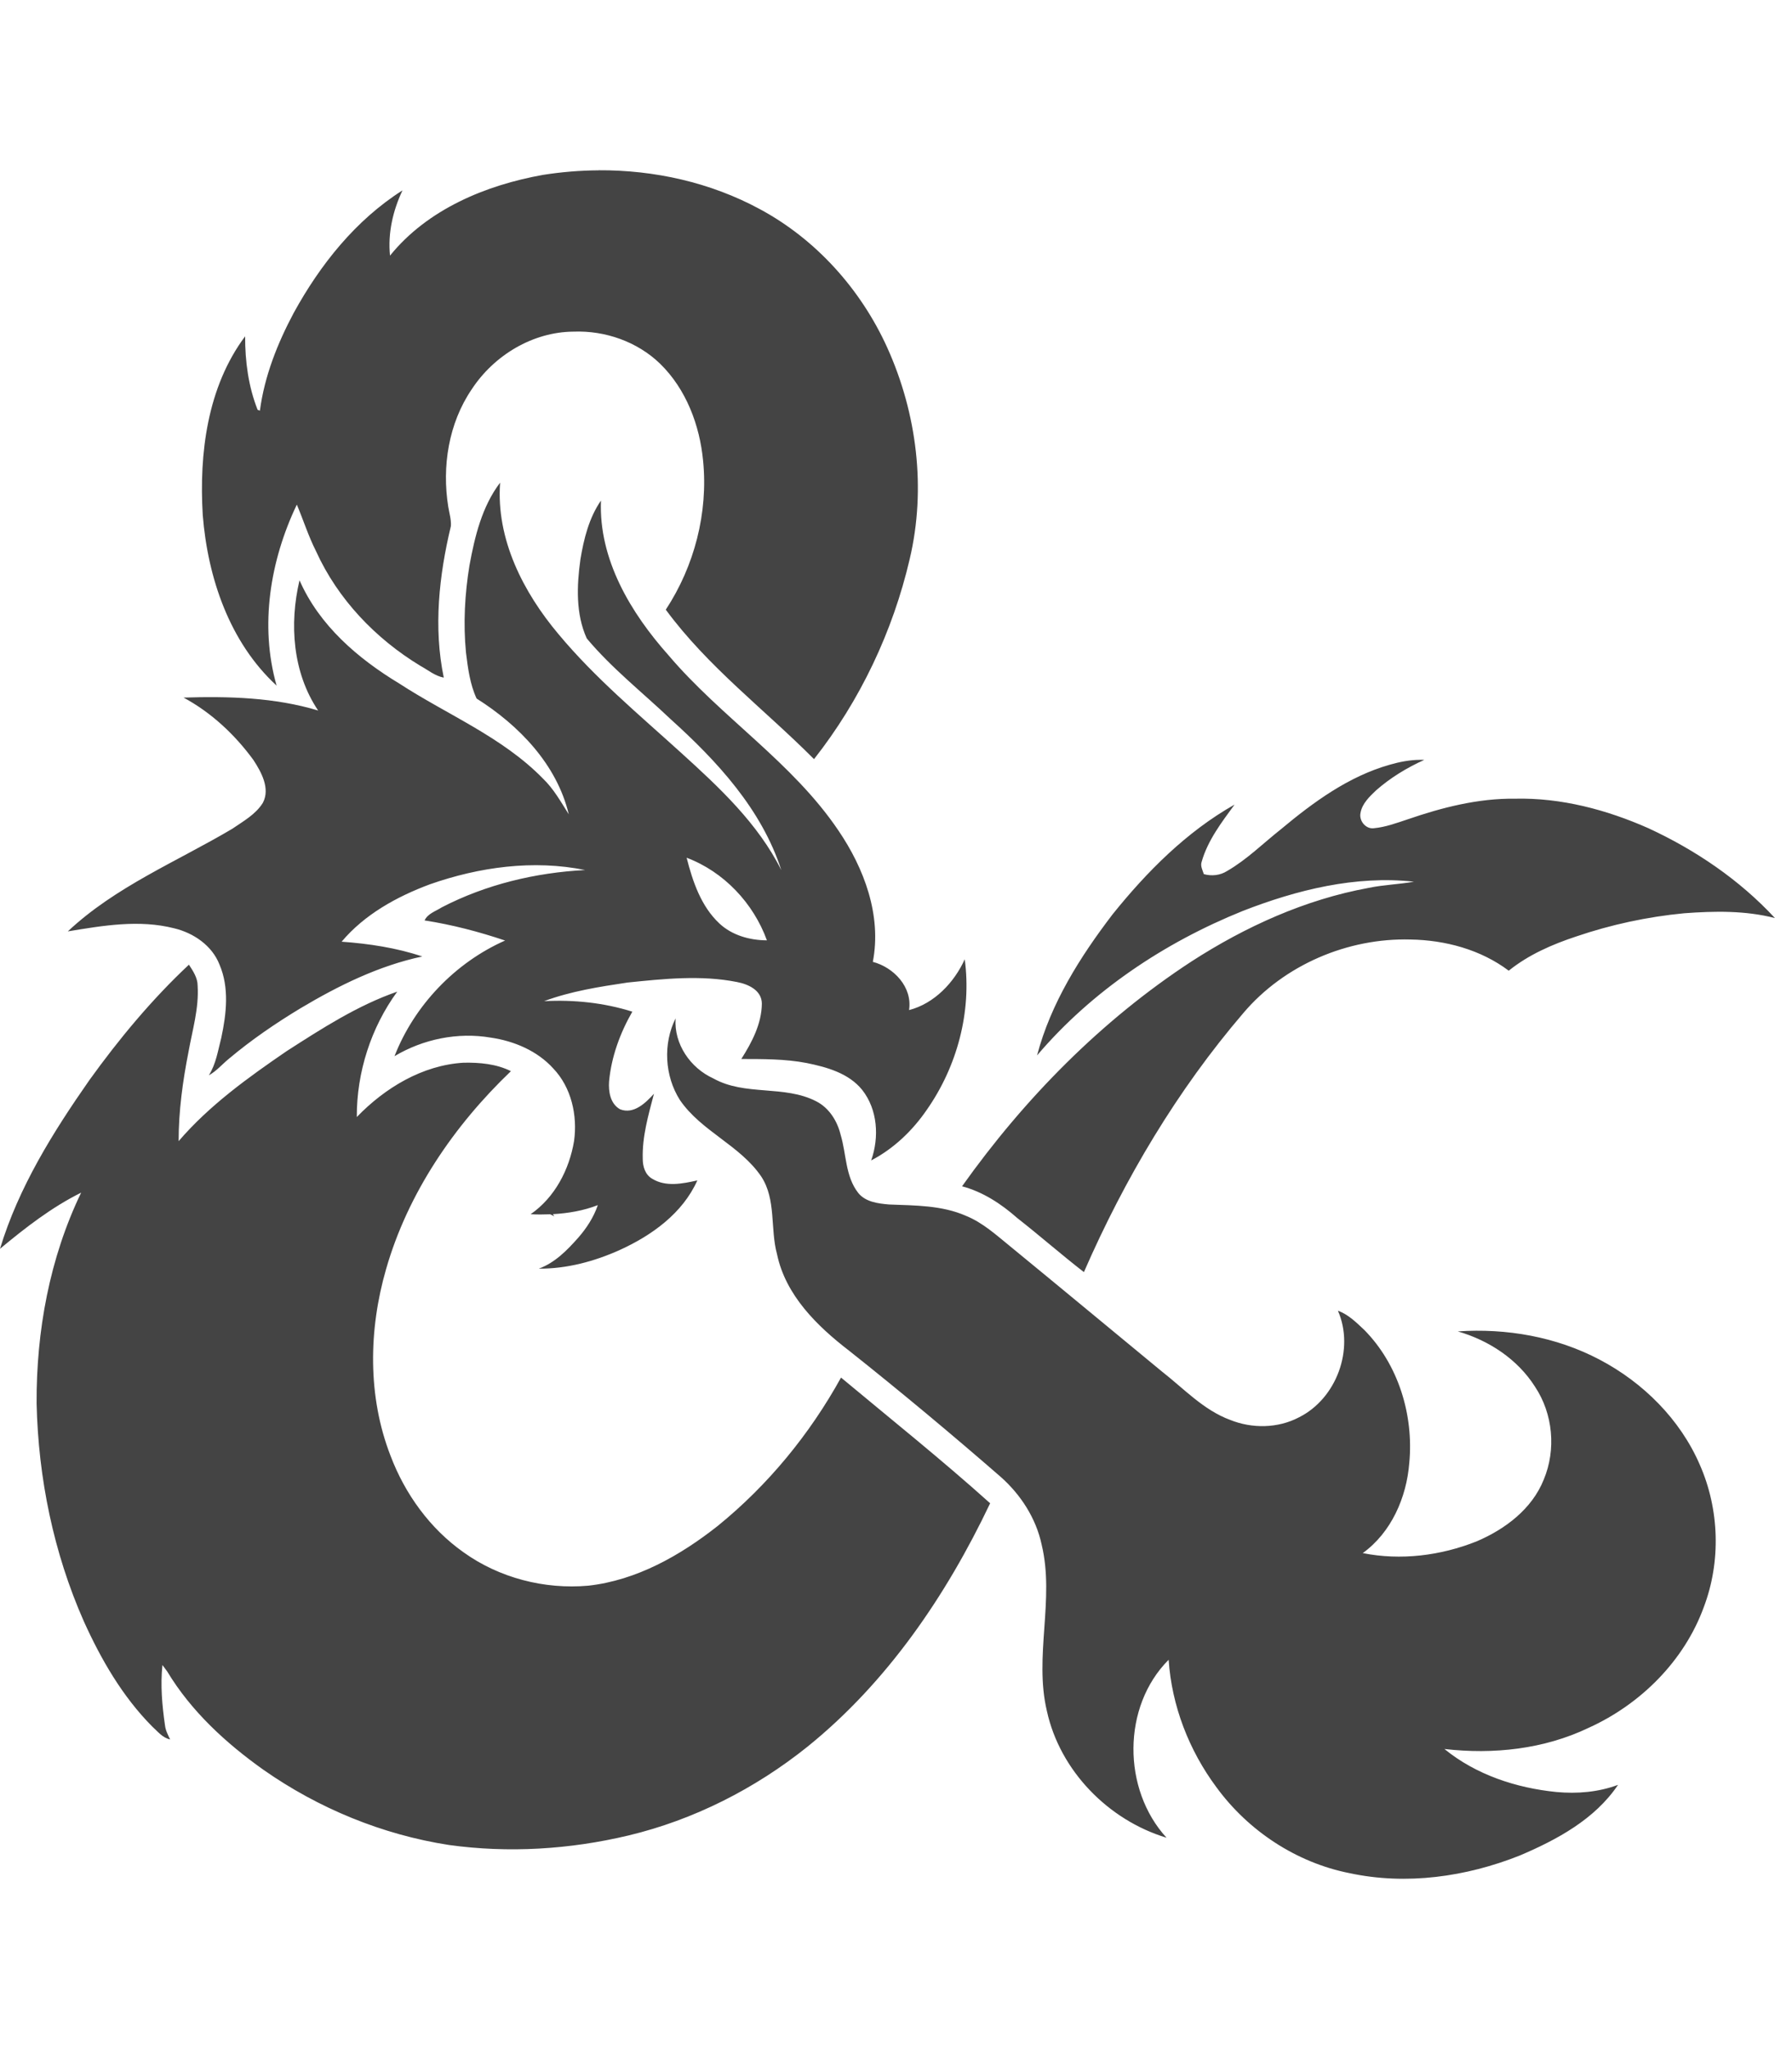
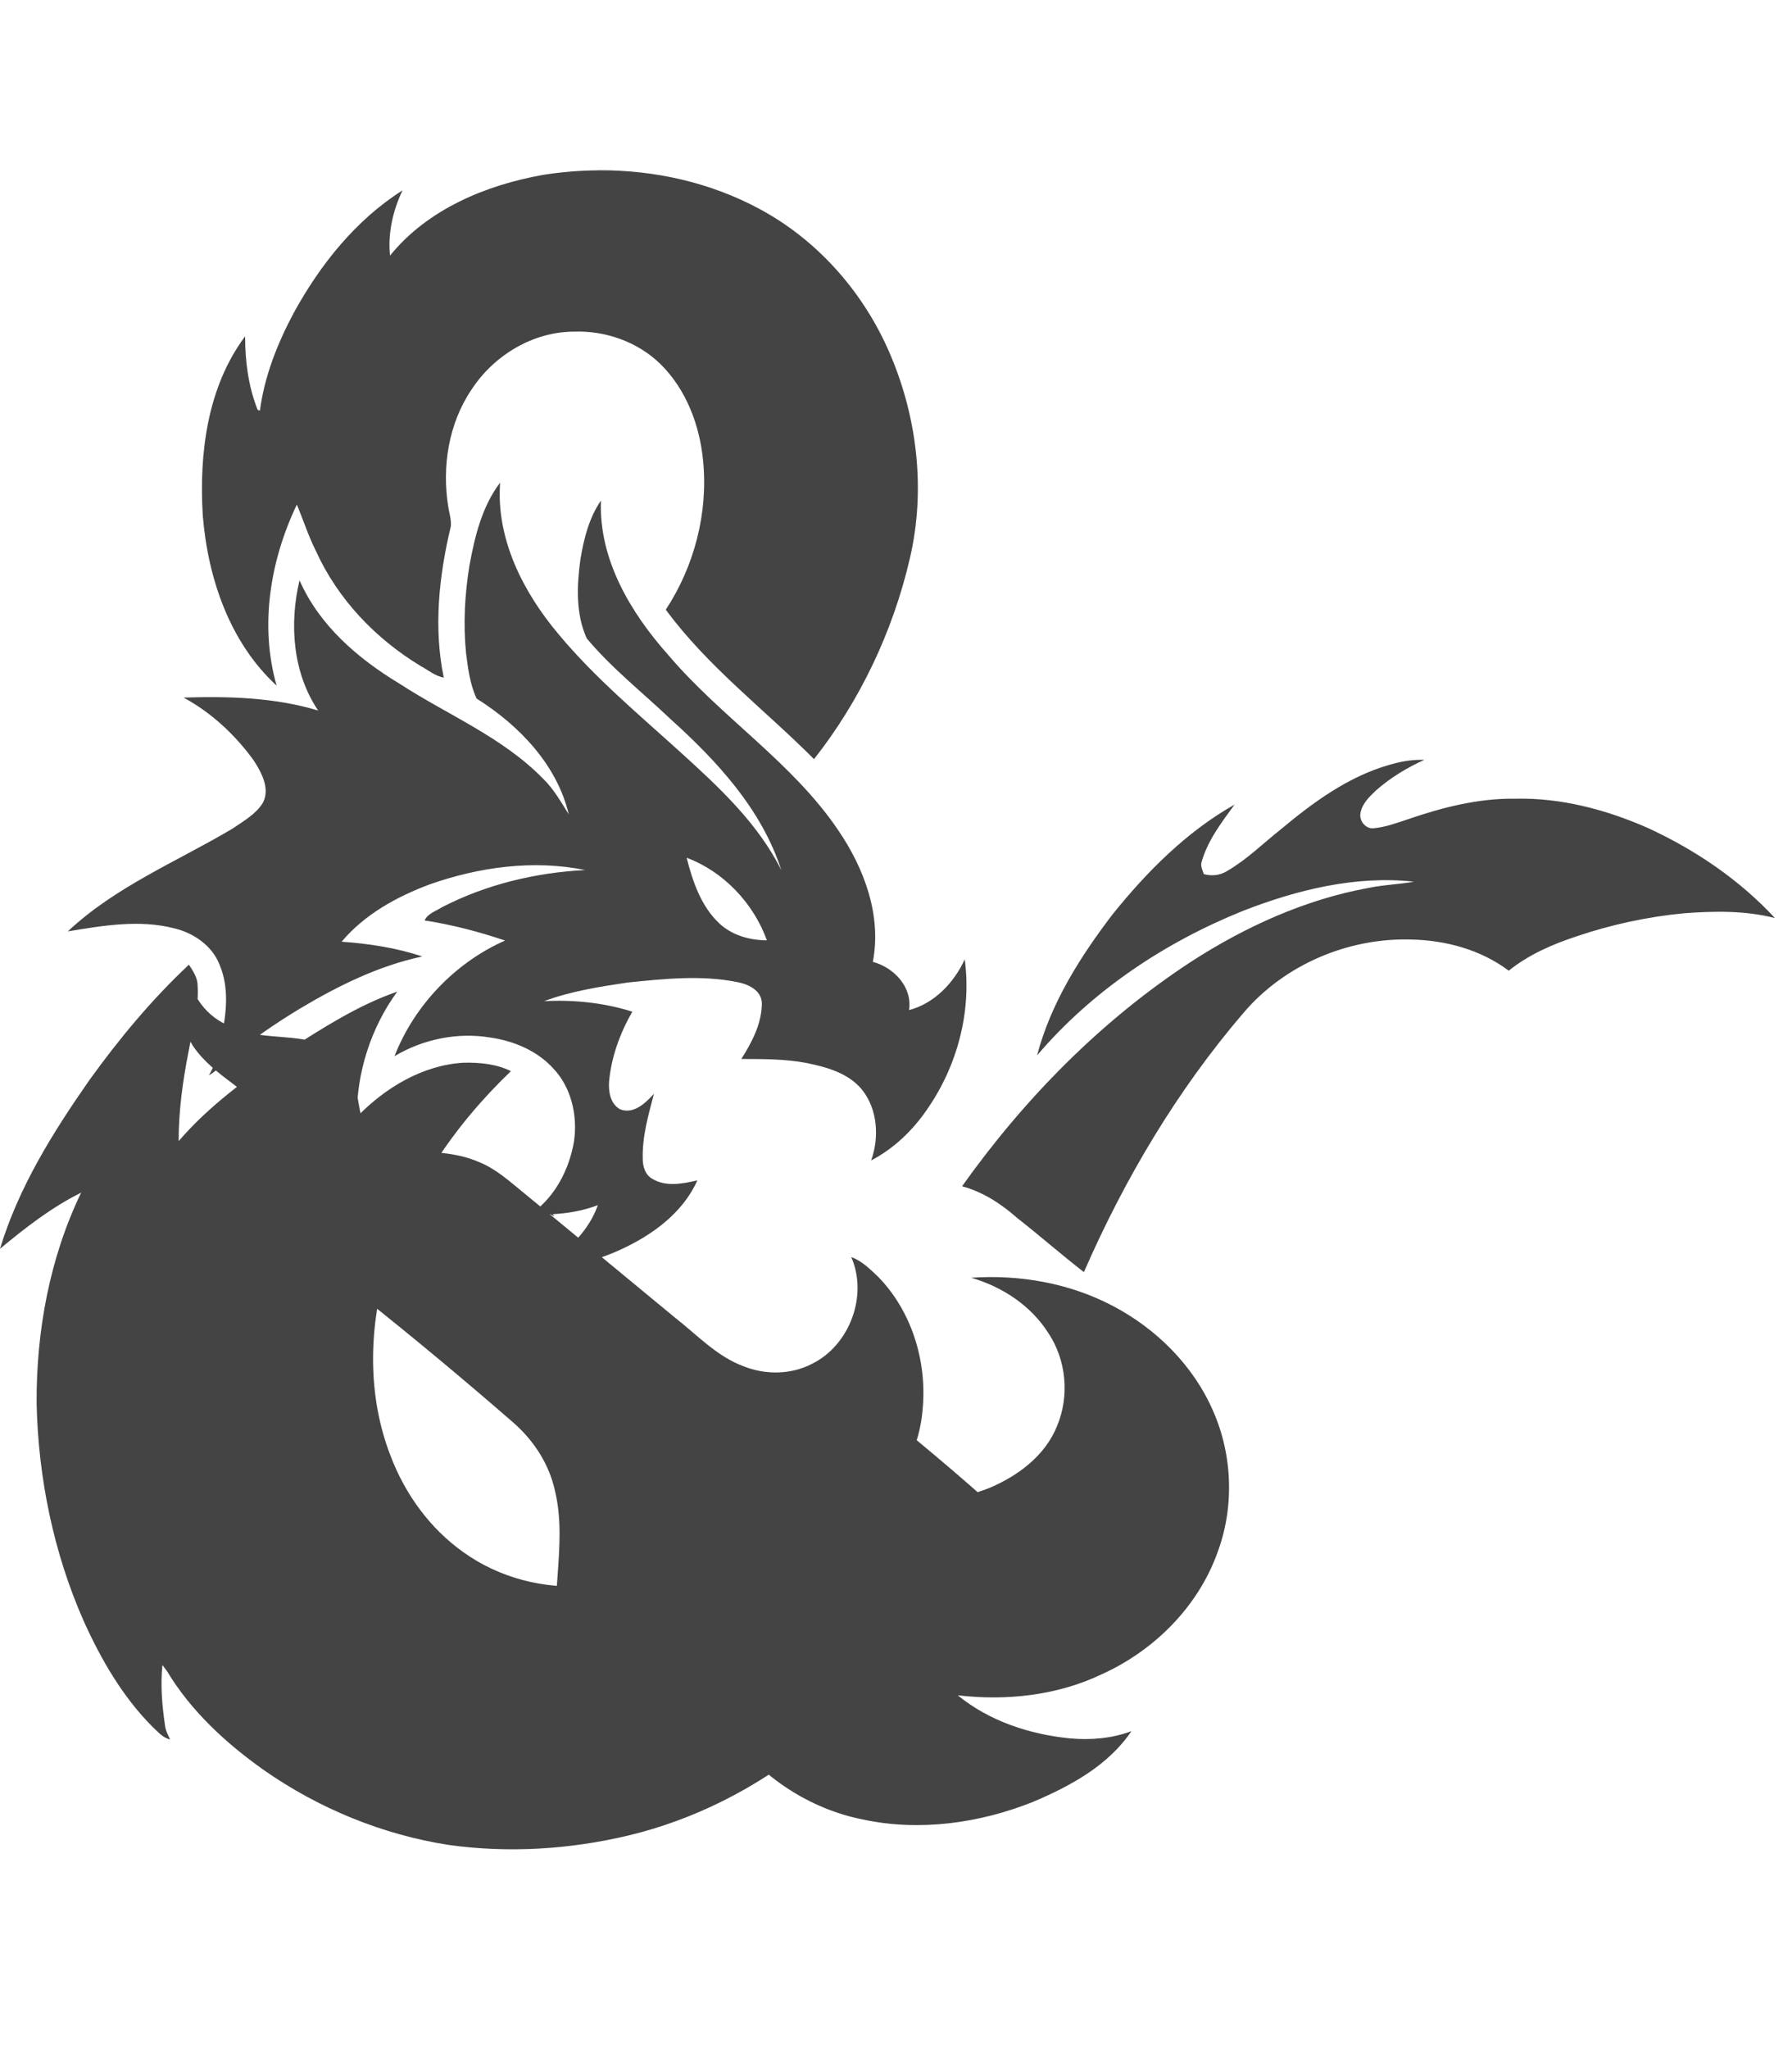
<svg xmlns="http://www.w3.org/2000/svg" version="1.1" width="28" height="32" viewBox="0 0 28 32">
  <title>watermark-dnd</title>
-   <path fill="#444" d="M9.352 2.66c-0.291 0.002-0.581 0.026-0.867 0.071-0.896 0.16-1.806 0.538-2.391 1.261-0.036-0.349 0.045-0.703 0.195-1.019-0.732 0.464-1.287 1.161-1.7 1.914-0.254 0.476-0.457 0.988-0.528 1.526l-0.036-0.014c-0.144-0.363-0.196-0.758-0.195-1.147-0.592 0.793-0.72 1.83-0.662 2.792 0.078 0.977 0.417 1.985 1.154 2.663-0.268-0.94-0.1-1.957 0.316-2.827 0.102 0.242 0.181 0.493 0.3 0.728 0.34 0.749 0.93 1.366 1.63 1.79 0.12 0.065 0.229 0.159 0.366 0.184-0.163-0.781-0.074-1.597 0.111-2.366 0.007-0.102-0.025-0.202-0.041-0.302-0.101-0.628 0.005-1.304 0.367-1.835 0.347-0.529 0.951-0.896 1.591-0.9 0.493-0.019 0.995 0.156 1.352 0.501 0.407 0.397 0.619 0.959 0.672 1.517 0.080 0.812-0.136 1.643-0.583 2.324 0.653 0.889 1.543 1.558 2.316 2.334 0.72-0.914 1.231-1.992 1.495-3.124 0.26-1.1 0.113-2.278-0.351-3.303-0.412-0.909-1.112-1.691-1.994-2.164-0.768-0.415-1.644-0.61-2.516-0.605zM7.813 7.539c-0.282 0.372-0.394 0.837-0.477 1.288-0.074 0.45-0.099 0.909-0.055 1.364 0.030 0.243 0.062 0.494 0.166 0.718 0.66 0.416 1.254 1.028 1.44 1.808-0.123-0.194-0.236-0.398-0.403-0.558-0.635-0.65-1.495-0.996-2.246-1.485-0.646-0.39-1.249-0.907-1.558-1.612-0.161 0.68-0.108 1.442 0.291 2.034-0.68-0.205-1.398-0.224-2.103-0.202 0.433 0.233 0.803 0.579 1.092 0.975 0.124 0.19 0.264 0.444 0.148 0.667-0.112 0.182-0.307 0.289-0.479 0.407-0.868 0.514-1.825 0.903-2.569 1.602 0.546-0.090 1.115-0.188 1.662-0.048 0.302 0.072 0.591 0.269 0.707 0.565 0.156 0.362 0.109 0.769 0.029 1.143-0.052 0.199-0.082 0.41-0.195 0.588 0.121-0.067 0.21-0.175 0.316-0.261 0.35-0.294 0.728-0.552 1.119-0.788 0.592-0.352 1.221-0.663 1.9-0.807-0.404-0.136-0.835-0.2-1.26-0.231 0.358-0.426 0.863-0.704 1.379-0.896 0.772-0.271 1.618-0.387 2.426-0.223-0.775 0.040-1.55 0.225-2.241 0.583-0.093 0.060-0.218 0.096-0.268 0.204 0.428 0.066 0.848 0.176 1.258 0.314-0.78 0.345-1.418 1.012-1.728 1.806 0.448-0.267 0.989-0.378 1.504-0.29 0.364 0.053 0.728 0.206 0.978 0.483 0.282 0.296 0.379 0.733 0.324 1.13-0.074 0.447-0.301 0.884-0.679 1.145 0.102 0.006 0.204 0.005 0.306 0.001 0.016 0.008 0.049 0.024 0.065 0.032l-0.024-0.034c0.239-0.013 0.479-0.054 0.703-0.141-0.065 0.19-0.175 0.359-0.307 0.51-0.173 0.195-0.363 0.39-0.615 0.482 0.437 0.003 0.868-0.113 1.264-0.291 0.5-0.227 0.983-0.573 1.213-1.087-0.229 0.051-0.494 0.106-0.707-0.027-0.108-0.062-0.146-0.19-0.146-0.307-0.011-0.348 0.088-0.686 0.175-1.019-0.131 0.144-0.317 0.326-0.53 0.242-0.153-0.086-0.183-0.278-0.171-0.437 0.036-0.384 0.172-0.754 0.363-1.087-0.442-0.14-0.917-0.189-1.379-0.164 0.419-0.156 0.864-0.225 1.304-0.291 0.567-0.058 1.147-0.12 1.711-0.008 0.176 0.034 0.386 0.128 0.388 0.337-0.003 0.315-0.156 0.605-0.321 0.865 0.342 0.001 0.685-0.002 1.022 0.063 0.315 0.064 0.657 0.159 0.867 0.42 0.242 0.307 0.268 0.74 0.14 1.101 0.353-0.184 0.647-0.466 0.871-0.793 0.472-0.676 0.701-1.527 0.591-2.348-0.164 0.362-0.476 0.692-0.87 0.793 0.055-0.359-0.238-0.666-0.566-0.753 0.14-0.726-0.135-1.461-0.541-2.056-0.718-1.062-1.828-1.762-2.65-2.73-0.592-0.664-1.094-1.498-1.057-2.418-0.187 0.271-0.268 0.598-0.321 0.919-0.057 0.408-0.075 0.851 0.099 1.234 0.388 0.464 0.868 0.841 1.306 1.257 0.728 0.656 1.427 1.41 1.734 2.362-0.364-0.729-0.969-1.292-1.565-1.832-0.658-0.597-1.345-1.168-1.916-1.853-0.552-0.656-0.977-1.484-0.913-2.364zM22.186 11.866c-0.159 0.001-0.317 0.032-0.47 0.076-0.645 0.182-1.196 0.586-1.704 1.010-0.277 0.219-0.53 0.472-0.838 0.65-0.109 0.069-0.241 0.083-0.364 0.049-0.020-0.063-0.057-0.126-0.034-0.193 0.095-0.335 0.312-0.616 0.514-0.893-0.75 0.424-1.369 1.046-1.906 1.714-0.507 0.663-0.965 1.388-1.18 2.203 0.858-1.008 1.991-1.763 3.214-2.256 0.847-0.33 1.762-0.557 2.675-0.457-0.235 0.042-0.475 0.048-0.709 0.097-0.99 0.181-1.923 0.604-2.766 1.148-1.41 0.92-2.612 2.143-3.586 3.512 0.325 0.086 0.613 0.275 0.863 0.496 0.352 0.275 0.687 0.57 1.041 0.844 0.636-1.457 1.458-2.841 2.494-4.049 0.638-0.75 1.628-1.171 2.608-1.145 0.544 0.009 1.097 0.157 1.536 0.487 0.309-0.249 0.678-0.41 1.053-0.534 0.546-0.186 1.114-0.308 1.689-0.363 0.472-0.035 0.954-0.044 1.417 0.075-0.554-0.598-1.241-1.063-1.979-1.404-0.654-0.289-1.364-0.477-2.084-0.46-0.574-0.007-1.137 0.137-1.677 0.323-0.172 0.057-0.344 0.121-0.525 0.138-0.128 0.018-0.237-0.117-0.21-0.24 0.026-0.146 0.141-0.254 0.244-0.352 0.223-0.196 0.481-0.353 0.752-0.475-0.023-0.001-0.046-0.002-0.069-0.001v0zM10.729 13.395c0.581 0.219 1.043 0.709 1.254 1.29-0.267-0.001-0.544-0.078-0.742-0.263-0.287-0.268-0.418-0.656-0.512-1.026zM2.953 15.064c-0.58 0.543-1.091 1.158-1.555 1.802-0.57 0.815-1.108 1.677-1.398 2.636 0.396-0.329 0.806-0.648 1.268-0.877-0.493 1.021-0.702 2.163-0.696 3.292 0.026 1.167 0.265 2.334 0.738 3.403 0.269 0.595 0.603 1.173 1.066 1.64 0.086 0.077 0.162 0.179 0.282 0.204-0.034-0.071-0.071-0.141-0.080-0.22-0.045-0.312-0.073-0.628-0.040-0.942 0.019 0.025 0.056 0.076 0.075 0.101 0.373 0.62 0.917 1.119 1.503 1.535 0.861 0.603 1.858 1.013 2.897 1.174 0.933 0.13 1.891 0.070 2.806-0.148 1.021-0.244 1.978-0.73 2.796-1.385 1.249-1.007 2.172-2.365 2.856-3.803-0.756-0.679-1.55-1.313-2.33-1.963-0.489 0.885-1.142 1.681-1.928 2.318-0.586 0.462-1.267 0.848-2.021 0.932-0.684 0.061-1.392-0.121-1.95-0.522-0.524-0.37-0.914-0.91-1.14-1.507-0.36-0.926-0.343-1.967-0.070-2.913 0.341-1.19 1.063-2.244 1.951-3.093-0.227-0.114-0.49-0.137-0.74-0.132-0.643 0.038-1.228 0.393-1.668 0.848-0.003-0.695 0.221-1.396 0.632-1.958-0.62 0.215-1.178 0.576-1.728 0.929-0.605 0.414-1.208 0.847-1.688 1.406-0-0.47 0.064-0.938 0.155-1.398 0.061-0.34 0.164-0.68 0.142-1.029-0-0.123-0.070-0.227-0.134-0.326zM10.557 15.902c-0.2 0.397-0.172 0.901 0.066 1.276 0.335 0.49 0.939 0.706 1.272 1.196 0.236 0.361 0.137 0.814 0.246 1.212 0.134 0.642 0.626 1.123 1.127 1.508 0.805 0.639 1.593 1.296 2.368 1.97 0.313 0.277 0.552 0.646 0.64 1.059 0.206 0.856-0.122 1.741 0.082 2.599 0.205 0.933 0.961 1.703 1.869 1.977-0.692-0.755-0.697-2.048 0.033-2.779 0.048 0.718 0.318 1.415 0.747 1.991 0.498 0.681 1.249 1.177 2.079 1.341 0.887 0.191 1.823 0.058 2.66-0.275 0.582-0.247 1.175-0.567 1.536-1.104-0.308 0.115-0.639 0.142-0.964 0.112-0.627-0.063-1.256-0.269-1.749-0.672 0.764 0.089 1.559 0.003 2.257-0.332 0.809-0.367 1.49-1.044 1.796-1.884 0.269-0.71 0.244-1.524-0.061-2.219-0.307-0.712-0.886-1.287-1.567-1.645-0.677-0.357-1.456-0.493-2.216-0.441 0.484 0.139 0.933 0.433 1.206 0.863 0.282 0.423 0.333 0.983 0.137 1.451-0.184 0.461-0.605 0.776-1.049 0.965-0.56 0.223-1.185 0.302-1.779 0.183 0.447-0.323 0.684-0.868 0.727-1.407 0.071-0.748-0.17-1.538-0.703-2.078-0.124-0.116-0.249-0.242-0.412-0.3 0.263 0.601-0.023 1.373-0.609 1.665-0.329 0.173-0.732 0.178-1.075 0.040-0.417-0.154-0.725-0.49-1.069-0.758-0.791-0.652-1.579-1.306-2.371-1.955-0.216-0.175-0.425-0.367-0.686-0.473-0.378-0.167-0.8-0.162-1.204-0.178-0.17-0.015-0.365-0.038-0.48-0.179-0.205-0.26-0.185-0.609-0.277-0.912-0.052-0.214-0.18-0.418-0.38-0.52-0.501-0.259-1.112-0.079-1.609-0.358-0.359-0.163-0.617-0.538-0.589-0.938z" />
+   <path fill="#444" d="M9.352 2.66c-0.291 0.002-0.581 0.026-0.867 0.071-0.896 0.16-1.806 0.538-2.391 1.261-0.036-0.349 0.045-0.703 0.195-1.019-0.732 0.464-1.287 1.161-1.7 1.914-0.254 0.476-0.457 0.988-0.528 1.526l-0.036-0.014c-0.144-0.363-0.196-0.758-0.195-1.147-0.592 0.793-0.72 1.83-0.662 2.792 0.078 0.977 0.417 1.985 1.154 2.663-0.268-0.94-0.1-1.957 0.316-2.827 0.102 0.242 0.181 0.493 0.3 0.728 0.34 0.749 0.93 1.366 1.63 1.79 0.12 0.065 0.229 0.159 0.366 0.184-0.163-0.781-0.074-1.597 0.111-2.366 0.007-0.102-0.025-0.202-0.041-0.302-0.101-0.628 0.005-1.304 0.367-1.835 0.347-0.529 0.951-0.896 1.591-0.9 0.493-0.019 0.995 0.156 1.352 0.501 0.407 0.397 0.619 0.959 0.672 1.517 0.080 0.812-0.136 1.643-0.583 2.324 0.653 0.889 1.543 1.558 2.316 2.334 0.72-0.914 1.231-1.992 1.495-3.124 0.26-1.1 0.113-2.278-0.351-3.303-0.412-0.909-1.112-1.691-1.994-2.164-0.768-0.415-1.644-0.61-2.516-0.605zM7.813 7.539c-0.282 0.372-0.394 0.837-0.477 1.288-0.074 0.45-0.099 0.909-0.055 1.364 0.030 0.243 0.062 0.494 0.166 0.718 0.66 0.416 1.254 1.028 1.44 1.808-0.123-0.194-0.236-0.398-0.403-0.558-0.635-0.65-1.495-0.996-2.246-1.485-0.646-0.39-1.249-0.907-1.558-1.612-0.161 0.68-0.108 1.442 0.291 2.034-0.68-0.205-1.398-0.224-2.103-0.202 0.433 0.233 0.803 0.579 1.092 0.975 0.124 0.19 0.264 0.444 0.148 0.667-0.112 0.182-0.307 0.289-0.479 0.407-0.868 0.514-1.825 0.903-2.569 1.602 0.546-0.090 1.115-0.188 1.662-0.048 0.302 0.072 0.591 0.269 0.707 0.565 0.156 0.362 0.109 0.769 0.029 1.143-0.052 0.199-0.082 0.41-0.195 0.588 0.121-0.067 0.21-0.175 0.316-0.261 0.35-0.294 0.728-0.552 1.119-0.788 0.592-0.352 1.221-0.663 1.9-0.807-0.404-0.136-0.835-0.2-1.26-0.231 0.358-0.426 0.863-0.704 1.379-0.896 0.772-0.271 1.618-0.387 2.426-0.223-0.775 0.040-1.55 0.225-2.241 0.583-0.093 0.060-0.218 0.096-0.268 0.204 0.428 0.066 0.848 0.176 1.258 0.314-0.78 0.345-1.418 1.012-1.728 1.806 0.448-0.267 0.989-0.378 1.504-0.29 0.364 0.053 0.728 0.206 0.978 0.483 0.282 0.296 0.379 0.733 0.324 1.13-0.074 0.447-0.301 0.884-0.679 1.145 0.102 0.006 0.204 0.005 0.306 0.001 0.016 0.008 0.049 0.024 0.065 0.032l-0.024-0.034c0.239-0.013 0.479-0.054 0.703-0.141-0.065 0.19-0.175 0.359-0.307 0.51-0.173 0.195-0.363 0.39-0.615 0.482 0.437 0.003 0.868-0.113 1.264-0.291 0.5-0.227 0.983-0.573 1.213-1.087-0.229 0.051-0.494 0.106-0.707-0.027-0.108-0.062-0.146-0.19-0.146-0.307-0.011-0.348 0.088-0.686 0.175-1.019-0.131 0.144-0.317 0.326-0.53 0.242-0.153-0.086-0.183-0.278-0.171-0.437 0.036-0.384 0.172-0.754 0.363-1.087-0.442-0.14-0.917-0.189-1.379-0.164 0.419-0.156 0.864-0.225 1.304-0.291 0.567-0.058 1.147-0.12 1.711-0.008 0.176 0.034 0.386 0.128 0.388 0.337-0.003 0.315-0.156 0.605-0.321 0.865 0.342 0.001 0.685-0.002 1.022 0.063 0.315 0.064 0.657 0.159 0.867 0.42 0.242 0.307 0.268 0.74 0.14 1.101 0.353-0.184 0.647-0.466 0.871-0.793 0.472-0.676 0.701-1.527 0.591-2.348-0.164 0.362-0.476 0.692-0.87 0.793 0.055-0.359-0.238-0.666-0.566-0.753 0.14-0.726-0.135-1.461-0.541-2.056-0.718-1.062-1.828-1.762-2.65-2.73-0.592-0.664-1.094-1.498-1.057-2.418-0.187 0.271-0.268 0.598-0.321 0.919-0.057 0.408-0.075 0.851 0.099 1.234 0.388 0.464 0.868 0.841 1.306 1.257 0.728 0.656 1.427 1.41 1.734 2.362-0.364-0.729-0.969-1.292-1.565-1.832-0.658-0.597-1.345-1.168-1.916-1.853-0.552-0.656-0.977-1.484-0.913-2.364zM22.186 11.866c-0.159 0.001-0.317 0.032-0.47 0.076-0.645 0.182-1.196 0.586-1.704 1.010-0.277 0.219-0.53 0.472-0.838 0.65-0.109 0.069-0.241 0.083-0.364 0.049-0.020-0.063-0.057-0.126-0.034-0.193 0.095-0.335 0.312-0.616 0.514-0.893-0.75 0.424-1.369 1.046-1.906 1.714-0.507 0.663-0.965 1.388-1.18 2.203 0.858-1.008 1.991-1.763 3.214-2.256 0.847-0.33 1.762-0.557 2.675-0.457-0.235 0.042-0.475 0.048-0.709 0.097-0.99 0.181-1.923 0.604-2.766 1.148-1.41 0.92-2.612 2.143-3.586 3.512 0.325 0.086 0.613 0.275 0.863 0.496 0.352 0.275 0.687 0.57 1.041 0.844 0.636-1.457 1.458-2.841 2.494-4.049 0.638-0.75 1.628-1.171 2.608-1.145 0.544 0.009 1.097 0.157 1.536 0.487 0.309-0.249 0.678-0.41 1.053-0.534 0.546-0.186 1.114-0.308 1.689-0.363 0.472-0.035 0.954-0.044 1.417 0.075-0.554-0.598-1.241-1.063-1.979-1.404-0.654-0.289-1.364-0.477-2.084-0.46-0.574-0.007-1.137 0.137-1.677 0.323-0.172 0.057-0.344 0.121-0.525 0.138-0.128 0.018-0.237-0.117-0.21-0.24 0.026-0.146 0.141-0.254 0.244-0.352 0.223-0.196 0.481-0.353 0.752-0.475-0.023-0.001-0.046-0.002-0.069-0.001v0zM10.729 13.395c0.581 0.219 1.043 0.709 1.254 1.29-0.267-0.001-0.544-0.078-0.742-0.263-0.287-0.268-0.418-0.656-0.512-1.026zM2.953 15.064c-0.58 0.543-1.091 1.158-1.555 1.802-0.57 0.815-1.108 1.677-1.398 2.636 0.396-0.329 0.806-0.648 1.268-0.877-0.493 1.021-0.702 2.163-0.696 3.292 0.026 1.167 0.265 2.334 0.738 3.403 0.269 0.595 0.603 1.173 1.066 1.64 0.086 0.077 0.162 0.179 0.282 0.204-0.034-0.071-0.071-0.141-0.080-0.22-0.045-0.312-0.073-0.628-0.040-0.942 0.019 0.025 0.056 0.076 0.075 0.101 0.373 0.62 0.917 1.119 1.503 1.535 0.861 0.603 1.858 1.013 2.897 1.174 0.933 0.13 1.891 0.070 2.806-0.148 1.021-0.244 1.978-0.73 2.796-1.385 1.249-1.007 2.172-2.365 2.856-3.803-0.756-0.679-1.55-1.313-2.33-1.963-0.489 0.885-1.142 1.681-1.928 2.318-0.586 0.462-1.267 0.848-2.021 0.932-0.684 0.061-1.392-0.121-1.95-0.522-0.524-0.37-0.914-0.91-1.14-1.507-0.36-0.926-0.343-1.967-0.070-2.913 0.341-1.19 1.063-2.244 1.951-3.093-0.227-0.114-0.49-0.137-0.74-0.132-0.643 0.038-1.228 0.393-1.668 0.848-0.003-0.695 0.221-1.396 0.632-1.958-0.62 0.215-1.178 0.576-1.728 0.929-0.605 0.414-1.208 0.847-1.688 1.406-0-0.47 0.064-0.938 0.155-1.398 0.061-0.34 0.164-0.68 0.142-1.029-0-0.123-0.070-0.227-0.134-0.326zc-0.2 0.397-0.172 0.901 0.066 1.276 0.335 0.49 0.939 0.706 1.272 1.196 0.236 0.361 0.137 0.814 0.246 1.212 0.134 0.642 0.626 1.123 1.127 1.508 0.805 0.639 1.593 1.296 2.368 1.97 0.313 0.277 0.552 0.646 0.64 1.059 0.206 0.856-0.122 1.741 0.082 2.599 0.205 0.933 0.961 1.703 1.869 1.977-0.692-0.755-0.697-2.048 0.033-2.779 0.048 0.718 0.318 1.415 0.747 1.991 0.498 0.681 1.249 1.177 2.079 1.341 0.887 0.191 1.823 0.058 2.66-0.275 0.582-0.247 1.175-0.567 1.536-1.104-0.308 0.115-0.639 0.142-0.964 0.112-0.627-0.063-1.256-0.269-1.749-0.672 0.764 0.089 1.559 0.003 2.257-0.332 0.809-0.367 1.49-1.044 1.796-1.884 0.269-0.71 0.244-1.524-0.061-2.219-0.307-0.712-0.886-1.287-1.567-1.645-0.677-0.357-1.456-0.493-2.216-0.441 0.484 0.139 0.933 0.433 1.206 0.863 0.282 0.423 0.333 0.983 0.137 1.451-0.184 0.461-0.605 0.776-1.049 0.965-0.56 0.223-1.185 0.302-1.779 0.183 0.447-0.323 0.684-0.868 0.727-1.407 0.071-0.748-0.17-1.538-0.703-2.078-0.124-0.116-0.249-0.242-0.412-0.3 0.263 0.601-0.023 1.373-0.609 1.665-0.329 0.173-0.732 0.178-1.075 0.040-0.417-0.154-0.725-0.49-1.069-0.758-0.791-0.652-1.579-1.306-2.371-1.955-0.216-0.175-0.425-0.367-0.686-0.473-0.378-0.167-0.8-0.162-1.204-0.178-0.17-0.015-0.365-0.038-0.48-0.179-0.205-0.26-0.185-0.609-0.277-0.912-0.052-0.214-0.18-0.418-0.38-0.52-0.501-0.259-1.112-0.079-1.609-0.358-0.359-0.163-0.617-0.538-0.589-0.938z" />
</svg>